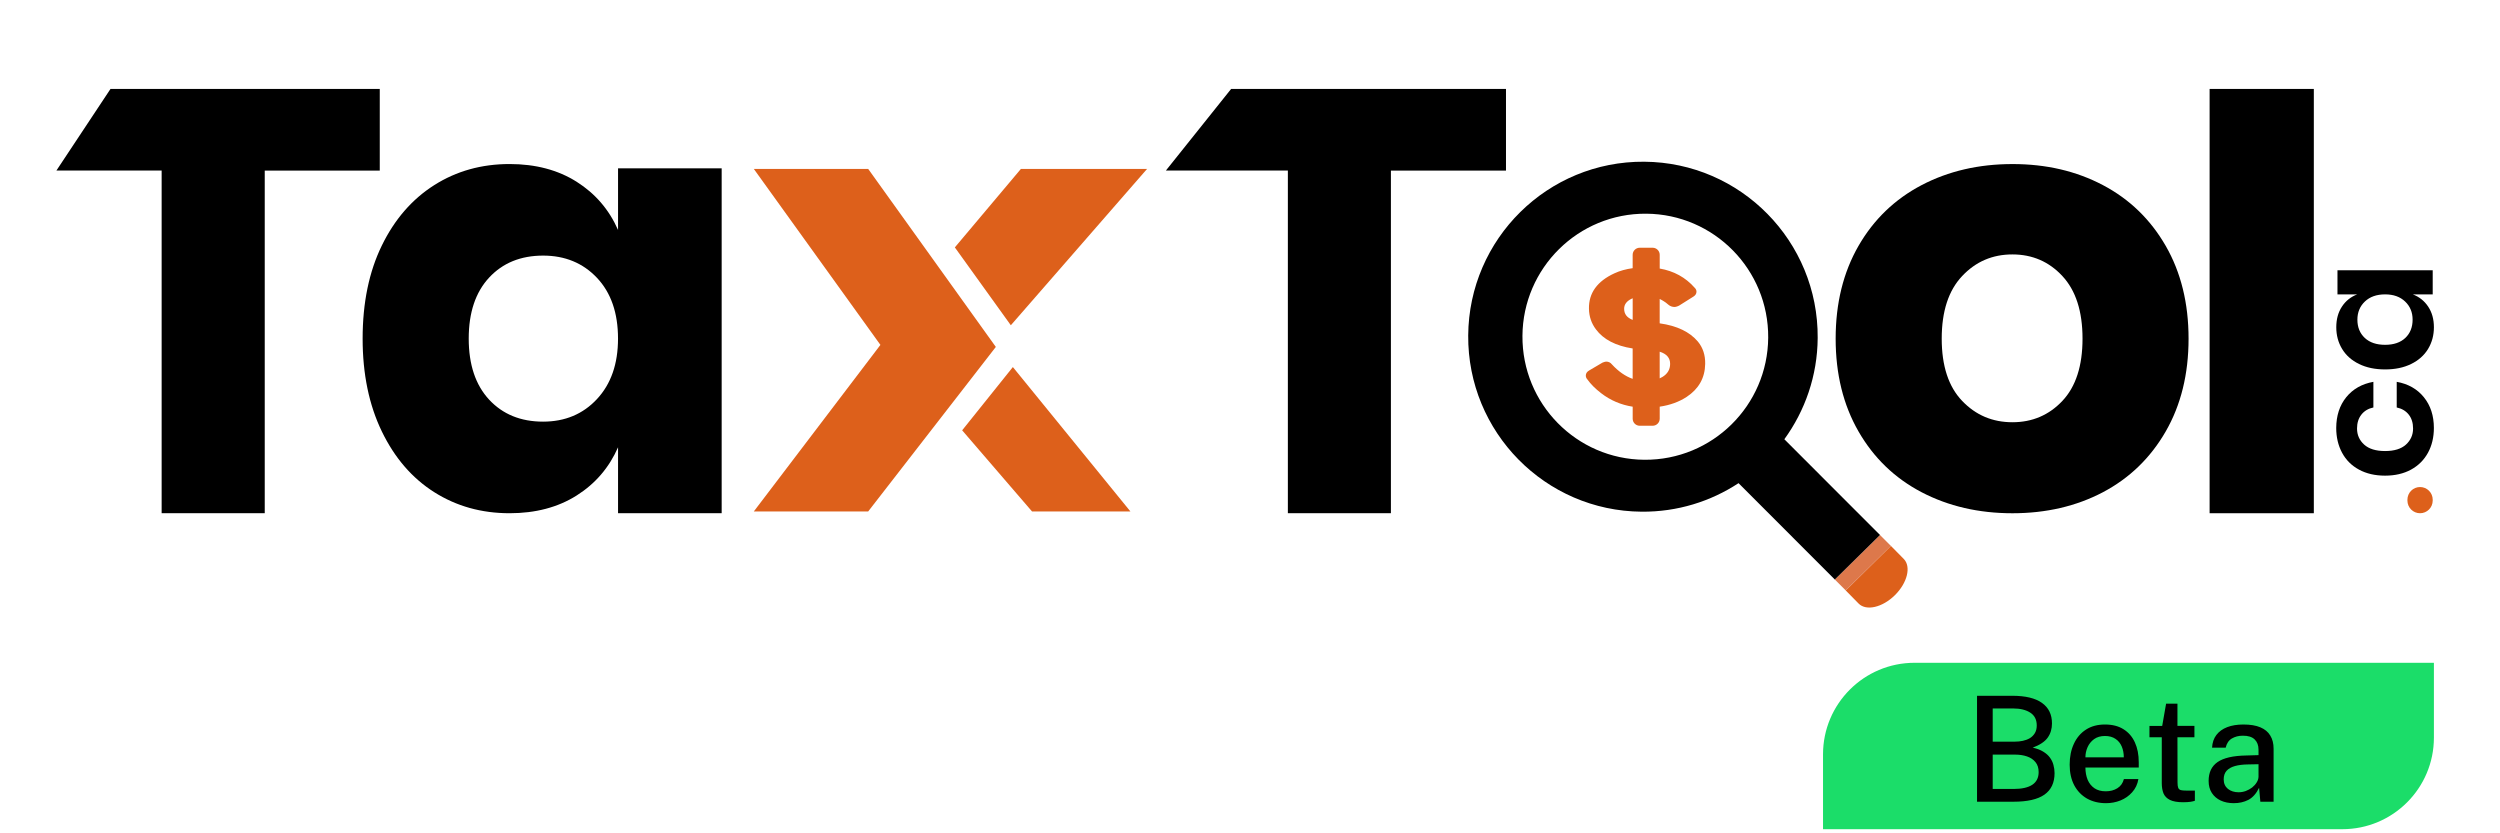
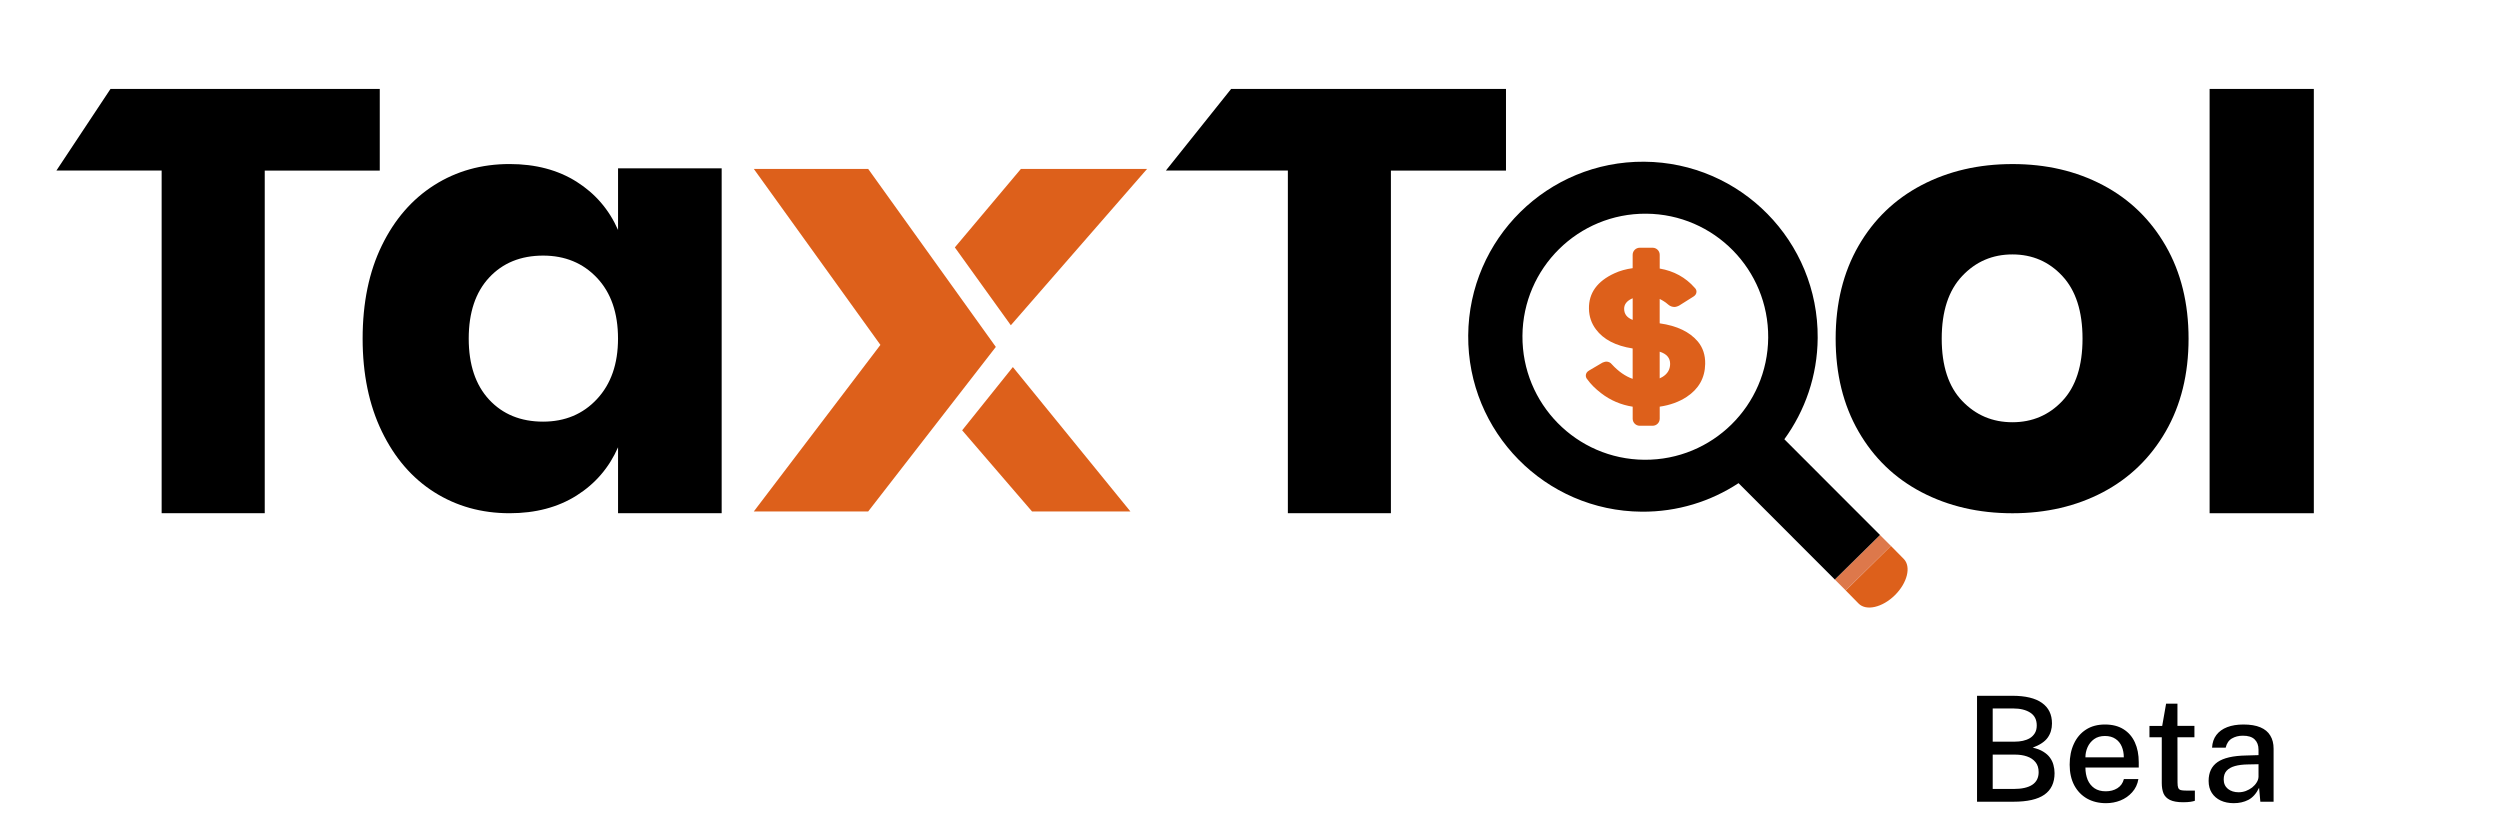
<svg xmlns="http://www.w3.org/2000/svg" width="96" height="32" viewBox="0 0 96 32" fill="none">
  <path d="M22.142 6.979C22.859 7.433 23.39 8.05 23.733 8.831V6.464H27.712V19.708H23.733V17.176C23.39 17.958 22.859 18.575 22.142 19.028C21.424 19.481 20.565 19.708 19.567 19.708C18.489 19.708 17.526 19.438 16.676 18.9C15.825 18.361 15.154 17.584 14.662 16.567C14.171 15.551 13.925 14.364 13.925 13.004C13.925 11.629 14.17 10.437 14.662 9.429C15.153 8.421 15.825 7.648 16.676 7.108C17.526 6.569 18.489 6.299 19.567 6.299C20.566 6.299 21.424 6.526 22.142 6.979ZM18.783 10.659C18.26 11.222 17.999 12.003 17.999 13.002C17.999 14.003 18.261 14.784 18.783 15.347C19.306 15.909 19.996 16.191 20.854 16.191C21.696 16.191 22.387 15.902 22.925 15.323C23.463 14.745 23.732 13.972 23.732 13.002C23.732 12.018 23.463 11.241 22.925 10.67C22.387 10.1 21.696 9.815 20.854 9.815C19.996 9.816 19.305 10.097 18.783 10.659Z" fill="black" />
  <path d="M80.753 7.109C81.774 7.647 82.578 8.426 83.163 9.441C83.748 10.457 84.041 11.645 84.041 13.005C84.041 14.364 83.748 15.552 83.163 16.568C82.578 17.584 81.774 18.361 80.753 18.901C79.731 19.439 78.572 19.709 77.277 19.709C75.982 19.709 74.819 19.439 73.789 18.901C72.759 18.362 71.952 17.585 71.367 16.568C70.782 15.552 70.489 14.364 70.489 13.005C70.489 11.645 70.782 10.458 71.367 9.441C71.952 8.426 72.76 7.649 73.789 7.109C74.819 6.57 75.981 6.3 77.277 6.3C78.572 6.299 79.73 6.569 80.753 7.109ZM75.346 10.601C74.822 11.156 74.562 11.957 74.562 13.004C74.562 14.05 74.823 14.848 75.346 15.394C75.868 15.941 76.511 16.214 77.277 16.214C78.041 16.214 78.682 15.94 79.196 15.394C79.711 14.848 79.969 14.05 79.969 13.004C79.969 11.957 79.712 11.156 79.196 10.601C78.682 10.046 78.041 9.77 77.277 9.77C76.512 9.769 75.868 10.046 75.346 10.601Z" fill="black" />
  <path d="M88.851 3.415V19.708H84.849V3.415H88.851Z" fill="black" />
-   <path d="M92.93 18.702C93.198 18.702 93.416 18.92 93.416 19.188V19.221C93.416 19.49 93.198 19.708 92.93 19.708C92.662 19.708 92.445 19.49 92.445 19.221V19.188C92.446 18.92 92.662 18.702 92.93 18.702Z" fill="#DD601B" />
-   <path d="M90.095 15.254C90.35 14.939 90.698 14.742 91.138 14.662V15.647C90.945 15.687 90.791 15.778 90.679 15.919C90.567 16.06 90.51 16.239 90.51 16.455C90.51 16.701 90.602 16.908 90.784 17.073C90.967 17.238 91.235 17.32 91.586 17.32C91.938 17.32 92.205 17.238 92.388 17.073C92.57 16.907 92.662 16.701 92.662 16.455C92.662 16.239 92.606 16.06 92.494 15.919C92.382 15.778 92.229 15.688 92.034 15.647V14.662C92.474 14.741 92.823 14.939 93.077 15.254C93.333 15.569 93.461 15.963 93.461 16.434C93.461 16.791 93.385 17.109 93.234 17.386C93.082 17.664 92.865 17.88 92.583 18.034C92.301 18.188 91.969 18.265 91.586 18.265C91.203 18.265 90.87 18.188 90.586 18.034C90.302 17.88 90.085 17.664 89.936 17.386C89.786 17.108 89.711 16.79 89.711 16.434C89.713 15.963 89.84 15.569 90.095 15.254Z" fill="black" />
-   <path d="M89.931 11.773C90.076 11.553 90.272 11.397 90.518 11.304H89.759V10.378H93.416V11.304H92.651C92.897 11.397 93.094 11.553 93.241 11.773C93.388 11.993 93.462 12.258 93.462 12.566C93.462 12.875 93.387 13.152 93.238 13.399C93.088 13.646 92.872 13.838 92.588 13.977C92.304 14.117 91.971 14.186 91.588 14.186C91.204 14.186 90.871 14.117 90.587 13.977C90.303 13.838 90.086 13.646 89.937 13.399C89.787 13.152 89.713 12.874 89.713 12.566C89.713 12.258 89.785 11.994 89.931 11.773ZM90.808 12.977C90.997 13.153 91.257 13.241 91.588 13.241C91.917 13.241 92.177 13.153 92.364 12.977C92.55 12.8 92.644 12.567 92.644 12.275C92.644 11.993 92.548 11.761 92.357 11.579C92.166 11.396 91.909 11.304 91.588 11.304C91.262 11.304 91.003 11.396 90.811 11.579C90.62 11.761 90.524 11.994 90.524 12.275C90.524 12.566 90.619 12.8 90.808 12.977Z" fill="black" />
  <path d="M57.83 3.415V6.55H53.411V19.708H49.454V6.548H44.771L47.276 3.414H57.83V3.415Z" fill="black" />
  <path d="M14.583 3.415V6.55H10.166V19.708H6.207V6.549H2.166L4.243 3.415H14.583Z" fill="black" />
  <path d="M28.946 6.486H33.338L38.24 13.322L33.338 19.64H28.946L33.808 13.244L28.946 6.486Z" fill="#DD601B" />
  <path d="M36.666 9.5L39.203 6.486H44.048L38.816 12.49L36.666 9.5Z" fill="#DD601B" />
  <path d="M38.894 14.095L36.947 16.524L39.63 19.64H43.408L38.894 14.095Z" fill="#DD601B" />
  <path d="M72.681 21.034L72.61 20.962L70.876 22.674L70.917 22.715L71.37 23.176C71.661 23.472 72.285 23.328 72.764 22.855C73.243 22.382 73.395 21.759 73.105 21.464L72.681 21.034Z" fill="#DD601B" />
  <path d="M72.192 20.544L70.457 22.254L70.876 22.673L72.611 20.962L72.561 20.913H72.56L72.192 20.544Z" fill="#DD784B" />
  <path d="M63.139 6.21C59.433 6.182 56.407 9.169 56.379 12.88C56.352 16.59 59.333 19.621 63.04 19.649C64.412 19.66 65.691 19.255 66.76 18.553L70.457 22.254L72.192 20.544L68.519 16.867C69.312 15.774 69.789 14.434 69.799 12.979C69.827 9.268 66.844 6.237 63.139 6.21ZM63.145 17.655C60.539 17.636 58.443 15.505 58.462 12.896C58.481 10.286 60.61 8.186 63.216 8.206C65.822 8.225 67.918 10.356 67.899 12.966C67.879 15.576 65.751 17.674 63.145 17.655Z" fill="black" />
  <path d="M62.965 16.349H63.462C63.611 16.349 63.733 16.228 63.733 16.078V15.616C64.13 15.558 64.476 15.432 64.769 15.24C65.232 14.933 65.47 14.513 65.479 13.974C65.486 13.639 65.393 13.353 65.2 13.118C64.885 12.744 64.397 12.509 63.732 12.416V11.48C63.848 11.536 63.961 11.608 64.07 11.704C64.136 11.759 64.214 11.787 64.302 11.788C64.373 11.788 64.47 11.739 64.47 11.739L64.473 11.738L65.029 11.388C65.105 11.34 65.143 11.279 65.145 11.204C65.146 11.145 65.121 11.092 65.073 11.047C64.725 10.652 64.278 10.407 63.733 10.312V9.785C63.733 9.635 63.611 9.513 63.462 9.513H62.965C62.816 9.513 62.694 9.635 62.694 9.785V10.298C62.437 10.333 62.205 10.398 61.999 10.493C61.332 10.798 61.004 11.254 61.016 11.857C61.021 12.155 61.111 12.418 61.283 12.646C61.573 13.037 62.044 13.28 62.694 13.381V14.548C62.413 14.449 62.147 14.264 61.897 13.992C61.842 13.921 61.769 13.886 61.678 13.886C61.627 13.886 61.529 13.928 61.529 13.928L61.528 13.929L61.022 14.227C60.936 14.277 60.894 14.343 60.895 14.425C60.896 14.479 60.916 14.527 60.955 14.57C61.086 14.754 61.264 14.93 61.484 15.099C61.842 15.375 62.247 15.547 62.695 15.617V16.078C62.694 16.227 62.816 16.349 62.965 16.349ZM63.732 13.505C64 13.589 64.135 13.745 64.133 13.975C64.131 14.189 64.034 14.355 63.84 14.473C63.806 14.494 63.769 14.512 63.732 14.529V13.505ZM62.367 11.86C62.366 11.693 62.462 11.562 62.657 11.47L62.695 11.454V12.284C62.477 12.201 62.368 12.06 62.367 11.86Z" fill="#DD601B" />
-   <path d="M70.004 28.968C70.004 27.025 71.579 25.451 73.521 25.451H93.462V28.324C93.462 30.266 91.888 31.841 89.946 31.841H70.004V28.968Z" fill="#1BDD69" />
  <path d="M75.918 30.786V26.718H77.271C77.776 26.718 78.156 26.809 78.411 26.991C78.668 27.173 78.796 27.435 78.796 27.779C78.796 27.991 78.741 28.173 78.63 28.327C78.522 28.479 78.33 28.607 78.056 28.71C78.218 28.745 78.353 28.797 78.461 28.864C78.57 28.93 78.655 29.006 78.717 29.092C78.781 29.179 78.826 29.272 78.852 29.374C78.88 29.475 78.895 29.58 78.895 29.689C78.895 30.058 78.764 30.334 78.504 30.516C78.245 30.696 77.85 30.786 77.319 30.786H75.918ZM76.52 30.296H77.322C77.637 30.296 77.876 30.243 78.039 30.136C78.203 30.027 78.284 29.865 78.284 29.649C78.284 29.494 78.244 29.366 78.163 29.267C78.083 29.167 77.974 29.094 77.837 29.047C77.7 29 77.547 28.977 77.378 28.977H76.52V30.296ZM76.52 28.479H77.378C77.48 28.479 77.579 28.469 77.677 28.448C77.774 28.427 77.863 28.394 77.944 28.347C78.025 28.298 78.089 28.233 78.138 28.153C78.187 28.072 78.211 27.974 78.211 27.857C78.211 27.636 78.128 27.472 77.961 27.365C77.794 27.258 77.577 27.205 77.311 27.205H76.52V28.479ZM80.08 29.472C80.08 29.647 80.109 29.803 80.165 29.942C80.223 30.079 80.31 30.188 80.426 30.268C80.543 30.347 80.687 30.386 80.86 30.386C81.032 30.386 81.181 30.347 81.307 30.268C81.434 30.189 81.518 30.072 81.557 29.917H82.114C82.081 30.115 82.001 30.284 81.875 30.423C81.751 30.562 81.601 30.667 81.425 30.738C81.249 30.808 81.064 30.842 80.871 30.842C80.595 30.842 80.352 30.783 80.142 30.665C79.932 30.545 79.768 30.374 79.65 30.153C79.534 29.932 79.475 29.668 79.475 29.362C79.475 29.061 79.529 28.794 79.636 28.564C79.743 28.331 79.897 28.149 80.1 28.018C80.303 27.886 80.546 27.821 80.831 27.821C81.113 27.821 81.349 27.881 81.54 28.001C81.733 28.121 81.88 28.29 81.979 28.507C82.079 28.723 82.128 28.978 82.128 29.272V29.472H80.08ZM80.08 29.081H81.554C81.554 28.929 81.528 28.791 81.476 28.668C81.423 28.542 81.342 28.443 81.234 28.372C81.127 28.299 80.992 28.262 80.829 28.262C80.662 28.262 80.523 28.303 80.412 28.383C80.302 28.464 80.218 28.567 80.162 28.693C80.107 28.819 80.08 28.948 80.08 29.081ZM84.266 28.31H83.614L83.617 30.046C83.617 30.142 83.626 30.212 83.645 30.257C83.665 30.3 83.699 30.328 83.746 30.341C83.794 30.353 83.86 30.358 83.943 30.358H84.283V30.749C84.246 30.764 84.189 30.777 84.114 30.789C84.041 30.8 83.946 30.806 83.83 30.806C83.614 30.806 83.447 30.776 83.327 30.718C83.209 30.66 83.126 30.577 83.079 30.468C83.034 30.357 83.012 30.224 83.012 30.069V28.31H82.539V27.877H83.028L83.178 27.022H83.614V27.874H84.266V28.31ZM85.776 30.842C85.588 30.842 85.421 30.808 85.275 30.741C85.13 30.673 85.017 30.576 84.934 30.448C84.852 30.321 84.811 30.167 84.811 29.987C84.811 29.664 84.925 29.423 85.154 29.264C85.383 29.105 85.748 29.02 86.248 29.011L86.727 28.997V28.786C86.727 28.619 86.677 28.488 86.577 28.392C86.478 28.296 86.325 28.249 86.119 28.251C85.963 28.251 85.825 28.287 85.703 28.358C85.583 28.429 85.504 28.547 85.466 28.71H84.943C84.954 28.517 85.009 28.354 85.109 28.223C85.21 28.09 85.349 27.99 85.525 27.922C85.701 27.855 85.909 27.821 86.147 27.821C86.411 27.821 86.629 27.857 86.8 27.93C86.97 28.002 87.097 28.107 87.179 28.246C87.264 28.384 87.306 28.553 87.306 28.752V30.786H86.797L86.749 30.251C86.64 30.475 86.502 30.629 86.335 30.716C86.171 30.8 85.984 30.842 85.776 30.842ZM85.964 30.423C86.056 30.423 86.147 30.407 86.237 30.375C86.327 30.341 86.409 30.296 86.482 30.24C86.555 30.182 86.613 30.117 86.656 30.046C86.701 29.975 86.725 29.902 86.727 29.827V29.346L86.333 29.354C86.132 29.356 85.961 29.377 85.821 29.416C85.682 29.455 85.575 29.516 85.5 29.599C85.427 29.681 85.39 29.791 85.39 29.928C85.39 30.084 85.445 30.205 85.553 30.294C85.662 30.38 85.799 30.423 85.964 30.423Z" fill="black" />
</svg>